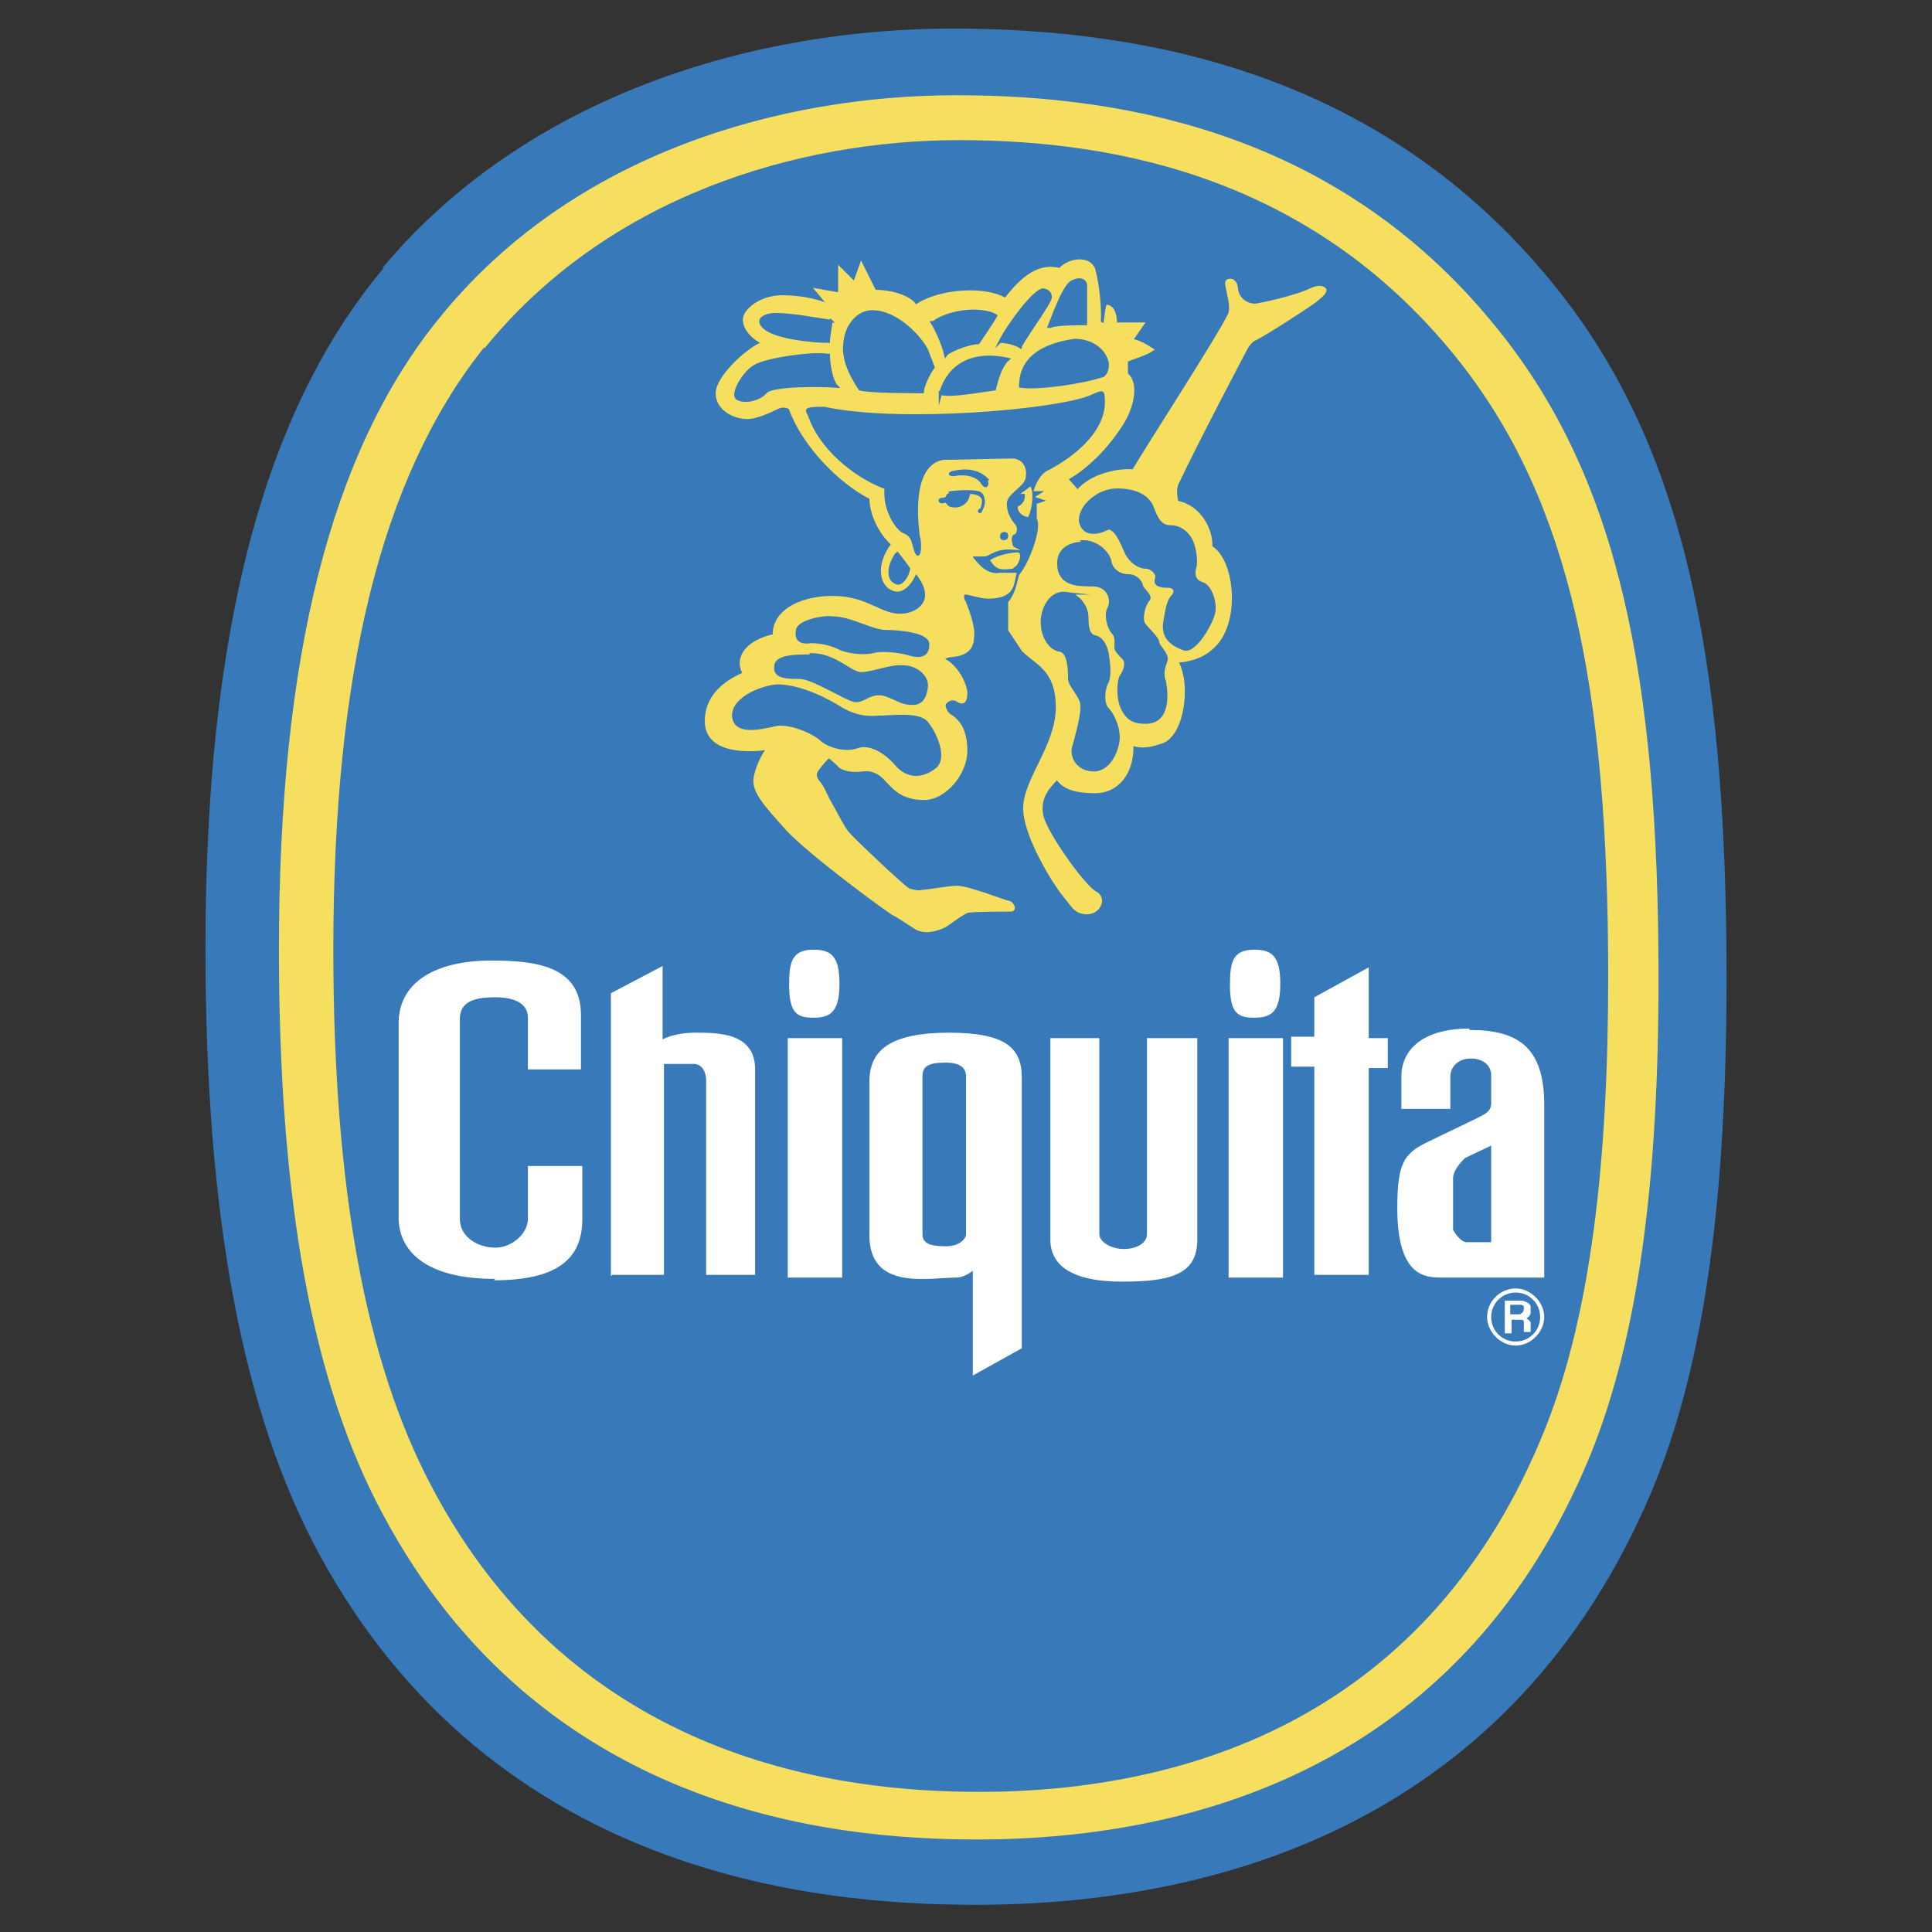
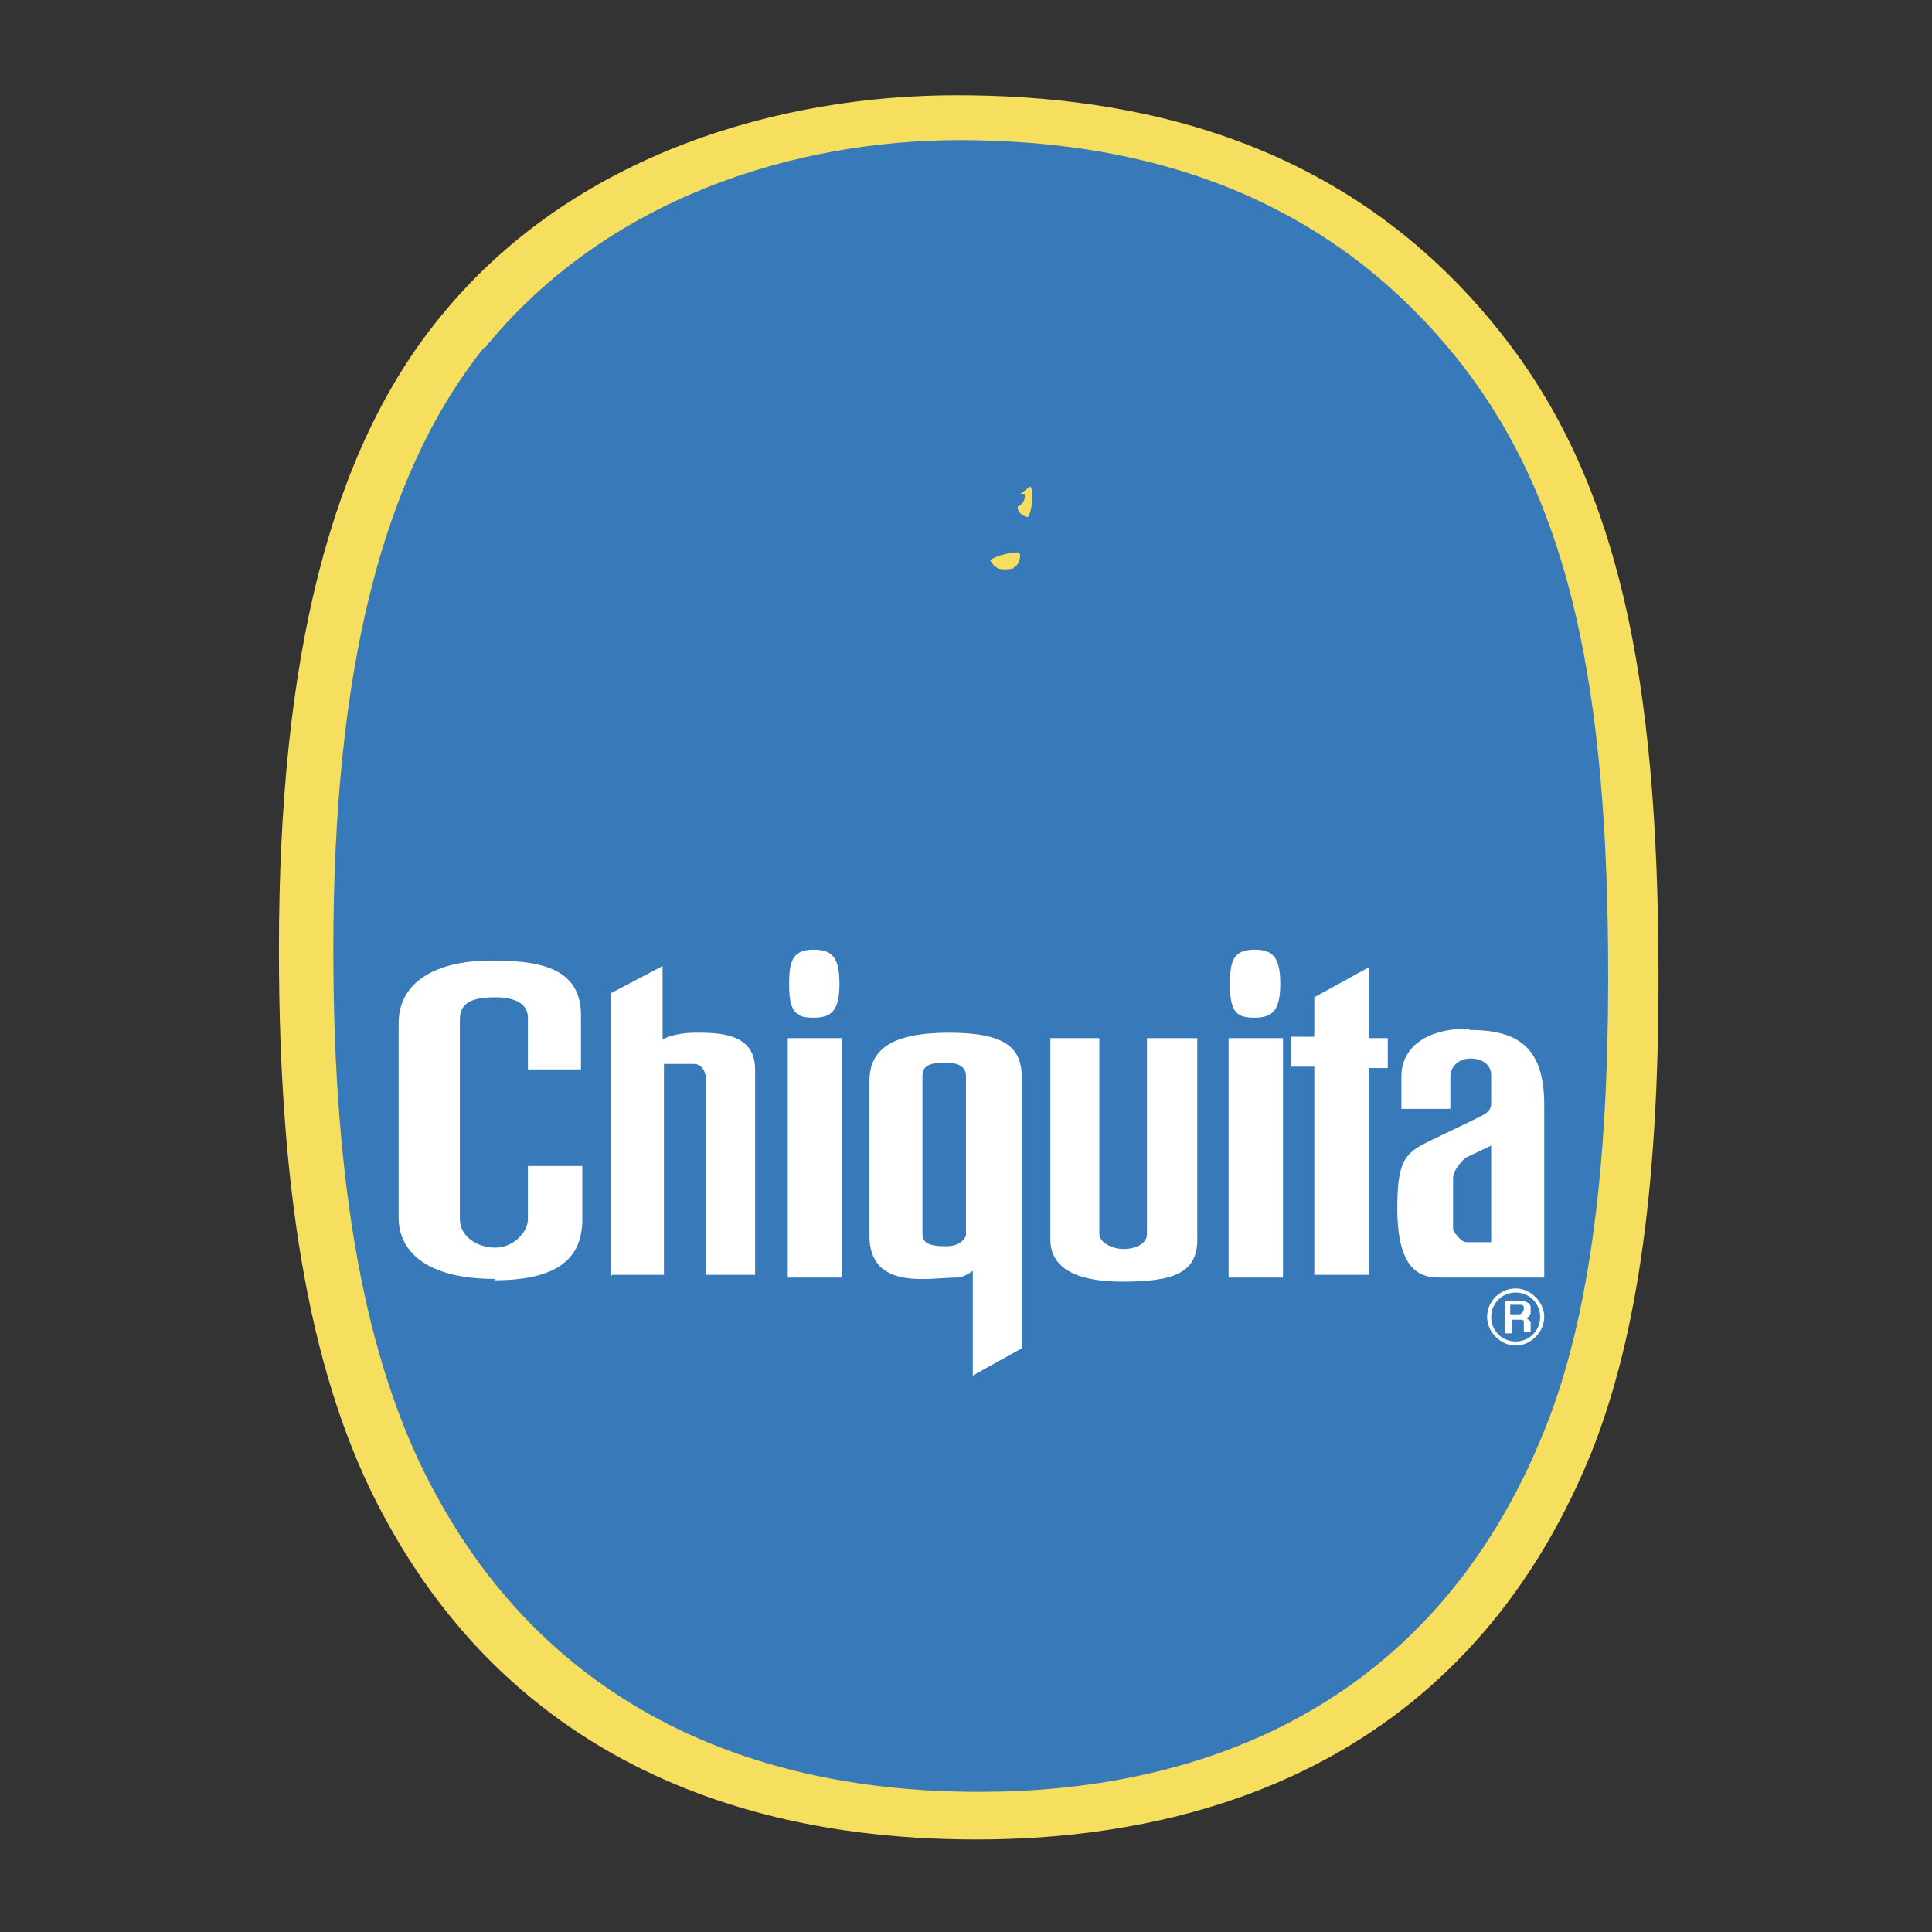
<svg xmlns="http://www.w3.org/2000/svg" id="_Слой_2" data-name="Слой 2" viewBox="0 0 14.2 14.2">
  <rect x="0" y="0" width="14.2" height="14.2" fill="#333333" stroke="none" />
  <defs>
    <style>
      .cls-1 {
        fill: #fff;
      }

      .cls-1, .cls-2, .cls-3, .cls-4, .cls-5 {
        fill-rule: evenodd;
      }

      .cls-2, .cls-6 {
        fill: none;
      }

      .cls-3, .cls-4 {
        fill: #3779b9;
      }

      .cls-3, .cls-5, .cls-6 {
        stroke-miterlimit: 33.89;
        stroke-width: .02px;
      }

      .cls-3, .cls-6 {
        stroke: #3779b9;
      }

      .cls-5 {
        fill: #f6de5e;
        stroke: #f6de5e;
      }
    </style>
  </defs>
  <g id="Layer_4" data-name="Layer 4">
    <g>
      <path class="cls-2" d="M0,0h14.2v14.2H0V0Z" />
-       <path class="cls-4" d="M2.81,1.97C3.9.67,5.59.21,7,.21s3.15.32,4.41,1.87c.95,1.16,1.28,2.7,1.28,5.11,0,1.56-.15,2.82-.55,3.77-1.01,2.39-3.12,3.04-4.97,3.04-1.18,0-3.54-.22-4.82-2.57-.56-1.03-.84-2.46-.84-4.46,0-2.31.42-3.94,1.31-5h0Z" />
      <path class="cls-5" d="M3.24,2.34c.98-1.21,2.51-1.63,3.79-1.63s2.85.3,3.99,1.74c.86,1.08,1.16,2.51,1.16,4.74,0,1.45-.14,2.61-.5,3.5-.91,2.22-2.82,2.82-4.5,2.82-1.07,0-3.2-.21-4.36-2.39-.51-.95-.76-2.28-.76-4.14,0-2.15.38-3.66,1.18-4.64h0Z" />
      <path class="cls-3" d="M3.55,2.59c.91-1.14,2.32-1.55,3.5-1.55s2.63.29,3.69,1.65c.79,1.02,1.07,2.37,1.07,4.49,0,1.37-.13,2.48-.46,3.31-.84,2.11-2.61,2.67-4.15,2.67-.98,0-2.96-.2-4.03-2.26-.47-.9-.71-2.16-.71-3.92,0-2.03.35-3.46,1.09-4.4h0Z" />
-       <path class="cls-5" d="M7.39,4.22s.07,0,.07,0c-.02.08-.01.17-.2.17-.05,0-.14-.03-.16-.03-.02,0-.03.01-.02.05.02.03.08.2.07.26,0,.07-.02.14-.16.15-.02,0-.08.02-.05.03.11.06.16.2.16.24,0,.05-.01.09-.06.06-.04-.03-.09,0-.1.03,0,.03.02.07.06.09.04.03.1.09.1.25s-.15.35-.31.35-.22-.08-.27-.13c-.05-.06-.11-.09-.18-.08s-.15,0-.18-.04c-.04-.04-.07-.06-.07-.06-.03.03-.08.09-.09.11-.01.02-.01.04.01.07.03.03.06.1.08.14.02.03.11.21.14.24.03.04.41.4.45.42.04.01.07.02.1.01.03,0,.2-.03.25-.03s.14.03.17.04c.04.01.17.06.21.07.03,0,.06.06.02.06-.04,0-.29,0-.32.01-.03.01-.1.06-.14.09-.04.03-.16.08-.24.03s-.12-.08-.16-.1c-.04-.02-.6-.43-.78-.62-.18-.2-.26-.29-.24-.39.02-.1.08-.2.1-.21-.13.02-.46.04-.46-.2s.24-.33.28-.35c-.06-.09-.01-.23.22-.28-.01-.16.17-.28.43-.28s.35.14.51.13c.09,0,.29-.09.1-.32-.02.06-.09.17-.17.13-.08-.03-.12-.17,0-.33-.09-.08-.16-.22-.16-.34-.22-.11-.49-.38-.59-.65,0-.02-.05-.03-.08-.02-.03.01-.15.08-.24.08s-.22-.06-.22-.18.23-.33.34-.37c-.07-.03-.14-.1-.14-.17s.12-.17.28-.17.3.04.35.07l-.1-.12.17.03v-.19s.11.11.11.11l.05-.14.1.2c.12,0,.26.04.3.11.17-.12.51-.14.66-.05.16-.21.28-.25.4-.22.07-.08.22-.09.25,0,.03.1.05.31.04.39l.04.02s.01-.11.02-.14c.05.01.06.08.06.13.06,0,.16,0,.2,0-.03.04-.07.11-.09.12.05,0,.13.05.16.07-.04.03-.17.07-.19.08,0,.02,0,.09,0,.1.08.06.05.23-.03.36-.08.13-.23.31-.41.41l.08.09c.11-.13.32-.16.41-.15.08-.14.63-.99.7-1.14.03-.04,0-.15,0-.15-.01-.07-.03-.1,0-.11.04-.01.06.03.06.07.01.07.08.12.15.11.11-.02.31-.07.39-.11.06-.03.1-.02.11,0,0,.02-.02.04-.07.08-.05.04-.36.24-.44.28-.03.01-.06.05-.07.07,0,0-.38.72-.51,1-.02.06,0,.11,0,.13.17.03.26.21.25.33.17.1.21.57.01.74-.08.08-.21.1-.26.1.1.18.04.57-.13.6-.08.03-.15.03-.2.01.01.2-.1.35-.27.35s-.24-.04-.28-.1c-.07.07-.14.15-.11.28.03.13.31.52.39.56.08.04.03.15-.06.15s-.11-.06-.17-.13c-.06-.07-.29-.43-.29-.64s.24-.46.24-.74-.15-.32-.25-.42l-.1-.15v-.2c.06-.08.06-.14.08-.2.08-.1.17-.35.13-.42v-.1s.09-.03.09-.03l-.09-.03.08-.05h-.1s.03-.1.09-.13c.16-.08.45-.28.43-.54,0-.1-.06-.06-.13-.03-.26.1-1.38.2-1.94.08-.11,0-.18,0-.13.08.08.24.33.45.56.54-.01.16.09.31.15.33.05.02.05.06.06.09.01.03.02.09.06.07.03-.02.02-.13.01-.15,0-.02-.08-.5.16-.55.09,0,.45-.01.51-.01s.1.05.09.12c0,.07-.14.12-.14.2,0,.1.06.15.07.17.01.02,0,.05-.01.05-.02,0-.03.05-.02.07,0,.03.02.04.02.04-.13-.01-.17.04-.21.05-.03,0-.06,0-.08,0s-.03,0-.01.03c.02.02.09.13.2.11h0Z" />
      <path class="cls-5" d="M7.44,4.17c-.08.01-.11.01-.15-.05.05-.03.14-.05.19-.05.02,0,0,.08-.03.09h0ZM7.54,3.62c.01.05-.01.09-.05.11,0,.02.02.05.06.06.02-.03.04-.15.02-.2l-.04.03Z" />
      <path class="cls-4" d="M6.59,4.06s.07.09.09.12c-.01.06-.06.13-.1.1-.05-.02-.06-.11.01-.21h0Z" />
      <path class="cls-6" d="M6.59,4.06s.07.09.09.12c-.01.06-.06.13-.1.1-.05-.02-.06-.11.01-.21" />
      <path class="cls-3" d="M7.38,3.96s.02,0,.02-.02c0-.01,0-.02-.02-.02h0s-.02,0-.02.02c0,.01,0,.02.02.02ZM7.25,3.52c-.06-.06-.15-.07-.24-.05-.04.01-.03.02,0,.02.1-.02.18.01.21.06s.05,0,.02-.03ZM7.21,3.75c.04-.07.02-.13-.09-.13,0,.06-.05.1-.1.1s-.05-.02-.06-.03c0-.01-.04,0-.04,0-.01,0-.02-.02,0-.02s.04-.01.04-.01c0-.02.02-.03.03-.03s0-.01,0-.01c.08-.01.16-.01.2,0,.04.01.05.07.02.13,0,.02-.02.01-.01,0ZM7.94,3.82c0-.1.13-.22.27-.22s.23.05.26.13.06.14.13.14.12.04.15.09c.03.05.05.17.03.22-.01.05,0,.09.06.11.06.02.1.15.08.22-.02.08-.14.29-.22.26-.08-.03-.16-.08-.14-.2.02-.12.03-.16.06-.19.02-.02.02-.05,0-.06-.01-.01-.03-.01-.04-.01-.05,0-.1-.01-.08-.06.01-.04-.04-.08-.08-.08s-.1-.03-.14-.1c-.03-.07-.09-.22-.15-.18-.06.03-.17.05-.19-.06h0Z" />
      <path class="cls-3" d="M7.96,3.98c.11,0,.19.09.2.15.01.06.07.1.13.1s.09.04.1.07c0,.03.08.08.05.11-.03.03-.06.14-.03.18.03.04.1.1.1.13s.08.09.06.14c-.02.05-.03.1-.01.15.01.05.05.3-.14.3-.08,0-.13-.02-.17-.1-.04-.08-.03-.21-.01-.24.02-.03.05-.09.02-.13-.03-.03-.06-.06-.06-.08,0-.03.01-.08-.02-.11-.03-.03-.06-.13-.03-.18.03-.06,0-.17-.12-.17-.11,0-.25,0-.25-.16,0-.13.13-.15.19-.15h0Z" />
      <path class="cls-3" d="M7.82,4.36c.12,0,.17.12.17.17s0,.14.06.15c.05.01.08.07.09.13.01.06.02.15,0,.2-.03.05-.04.16,0,.2.04.04.08.13.08.21s-.06.24-.18.24-.17-.1-.15-.17.07-.25.06-.31c0-.06-.09-.14-.09-.19s0-.2-.07-.21c-.08-.01-.14-.12-.13-.23.01-.11.08-.2.17-.19h0ZM5.71,5.04c.18,0,.38.11.46.16s.17.08.28.07c.1,0,.3-.03.36.04.06.07.15.26.06.33-.09.07-.2.08-.29-.03-.09-.1-.2-.15-.28-.12-.08.03-.21,0-.27-.06-.06-.05-.24-.13-.34-.1-.1.02-.29.07-.3-.07,0-.14.24-.22.33-.22ZM5.96,4.81c.18,0,.29.14.37.14s.22-.06.31-.05c.09,0,.18.07.17.15-.01.08-.04.13-.12.12-.08,0-.15-.07-.23-.07s-.12.06-.18.05c-.06-.01-.31-.17-.4-.17s-.19,0-.18-.08c0-.08.15-.08.26-.08h0ZM6.12,4.54c.13,0,.29.1.39.1s.32.02.31.1c0,.08-.06.09-.13.07-.06-.02-.2-.04-.27-.02-.08.02-.21,0-.26-.03-.06-.03-.17-.05-.23-.04-.06,0-.08-.03-.07-.09.01-.06.18-.1.26-.09h0ZM6.09,2.61c0,.06.02.19.06.23-.13-.01-.47-.01-.52.04-.05.06-.16.08-.21.05-.05-.03.05-.2.13-.24.08-.05.43-.1.53-.08h0ZM6.11,2.36s-.02.12-.02.15c-.13,0-.39-.03-.47-.1s.02-.1.08-.1c.13,0,.32.04.41.05h0ZM6.77,2.88c-.08,0-.38,0-.45-.02-.08-.12-.13-.24-.11-.35.01-.11.09-.22.2-.22.19,0,.36.2.4.28.03.08.04.1.05.13-.04.05-.08.15-.08.18h0ZM6.91,2.9c.04-.16.18-.33.5-.26-.06.05-.09.18-.1.22-.08.01-.35.06-.4.03h0ZM6.86,2.37c.12-.09.36-.11.46-.05-.02.04-.13.2-.13.2-.07,0-.22.06-.24.09-.02-.09-.08-.21-.1-.24ZM7.35,2.51c.06-.12.26-.39.32-.38s.05.06.05.06c-.01.05-.21.32-.22.36-.03-.02-.1-.04-.15-.04h0ZM7.71,2.4c.04-.1.11-.3.17-.33.06-.03.1-.01.1.03,0,.05,0,.24,0,.28-.05,0-.22,0-.26.02h0ZM7.5,2.84c0-.12.05-.29.4-.34.12,0,.22.07.24.17,0,.03,0,.06-.03.09-.14.05-.48.1-.61.08h0Z" />
      <path class="cls-1" d="M3.64,9.4c-.53,0-.71-.22-.71-.45v-1.43c0-.3.27-.46.68-.46.33,0,.66.04.66.4v.4h-.39v-.38c0-.1-.09-.15-.24-.15s-.26.03-.26.16v1.47c0,.13.13.21.26.21s.24-.11.24-.21v-.39h.4v.39c0,.29-.18.45-.65.45ZM4.49,9.38v-2.08l.38-.2v.54c.07-.04.18-.05.24-.05.17,0,.44,0,.44.27v1.51h-.36v-1.43c0-.06-.03-.12-.09-.12h-.22v1.55h-.38s0,0,0,0ZM5.79,7.63h.4v1.76h-.4v-1.76h0ZM5.98,6.98c.13,0,.19.05.19.25s-.06.25-.19.25c-.12,0-.18-.03-.18-.24,0-.17.02-.26.18-.26ZM6.97,7.59c.42,0,.54.11.54.33v1.99l-.36.2v-.77s-.06.05-.12.05c-.2,0-.64.1-.64-.31v-1.13c0-.23.15-.36.59-.36h0ZM7.72,7.63h.36v1.44c0,.06.09.11.18.11s.17-.04.17-.11v-1.44h.37v1.48c0,.25-.18.31-.55.31-.39,0-.53-.13-.53-.31v-1.49h0ZM9.03,7.63h.4v1.76h-.4v-1.76ZM9.22,6.98c.13,0,.19.05.19.25s-.06.25-.19.25c-.12,0-.18-.03-.18-.24,0-.17.02-.26.18-.26ZM10.06,7.85h.14v-.22h-.14v-.52l-.4.22v.29h-.17v.22h.17v1.53h.4v-1.53h0ZM10.8,7.57c.35,0,.55.12.55.55v1.27h-.75c-.12,0-.33,0-.33-.51,0-.33.05-.4.21-.48.12-.06.4-.19.43-.21.03-.02.05-.04.05-.08v-.21c0-.06-.05-.12-.15-.12s-.15.07-.15.13v.24h-.36v-.24c0-.18.14-.35.5-.35h0ZM10.93,9.68c0-.12.1-.21.21-.21s.21.1.21.21-.1.21-.21.21-.21-.1-.21-.21Z" />
      <path class="cls-4" d="M6.95,7.81c.12,0,.15.05.15.1v1.17s-.02.08-.15.08-.17-.03-.17-.09v-1.16c0-.07.04-.1.17-.1h0ZM10.79,9.13h.17v-.71l-.19.09s-.09.08-.09.15v.38s.05.09.1.09h0ZM10.96,9.68c0-.1.08-.18.18-.18.1,0,.18.08.18.18h0c0,.1-.08.18-.18.18-.1,0-.18-.08-.18-.18Z" />
      <path class="cls-1" d="M11.05,9.56h.14s.05.01.06.04c0,.01,0,.03,0,.05,0,.02-.02.03-.03.04,0,0,.02.01.03.03,0,0,0,.04,0,.05,0,.01,0,.02,0,.02h0s-.05,0-.05,0c0,0,0-.01,0-.02,0-.02,0-.03,0-.05,0-.02-.01-.02-.03-.02h-.06v.1h-.05v-.24h0ZM11.1,9.66h.07s.03-.01.03-.04c0-.02,0-.03-.03-.03h-.07v.06Z" />
    </g>
  </g>
</svg>